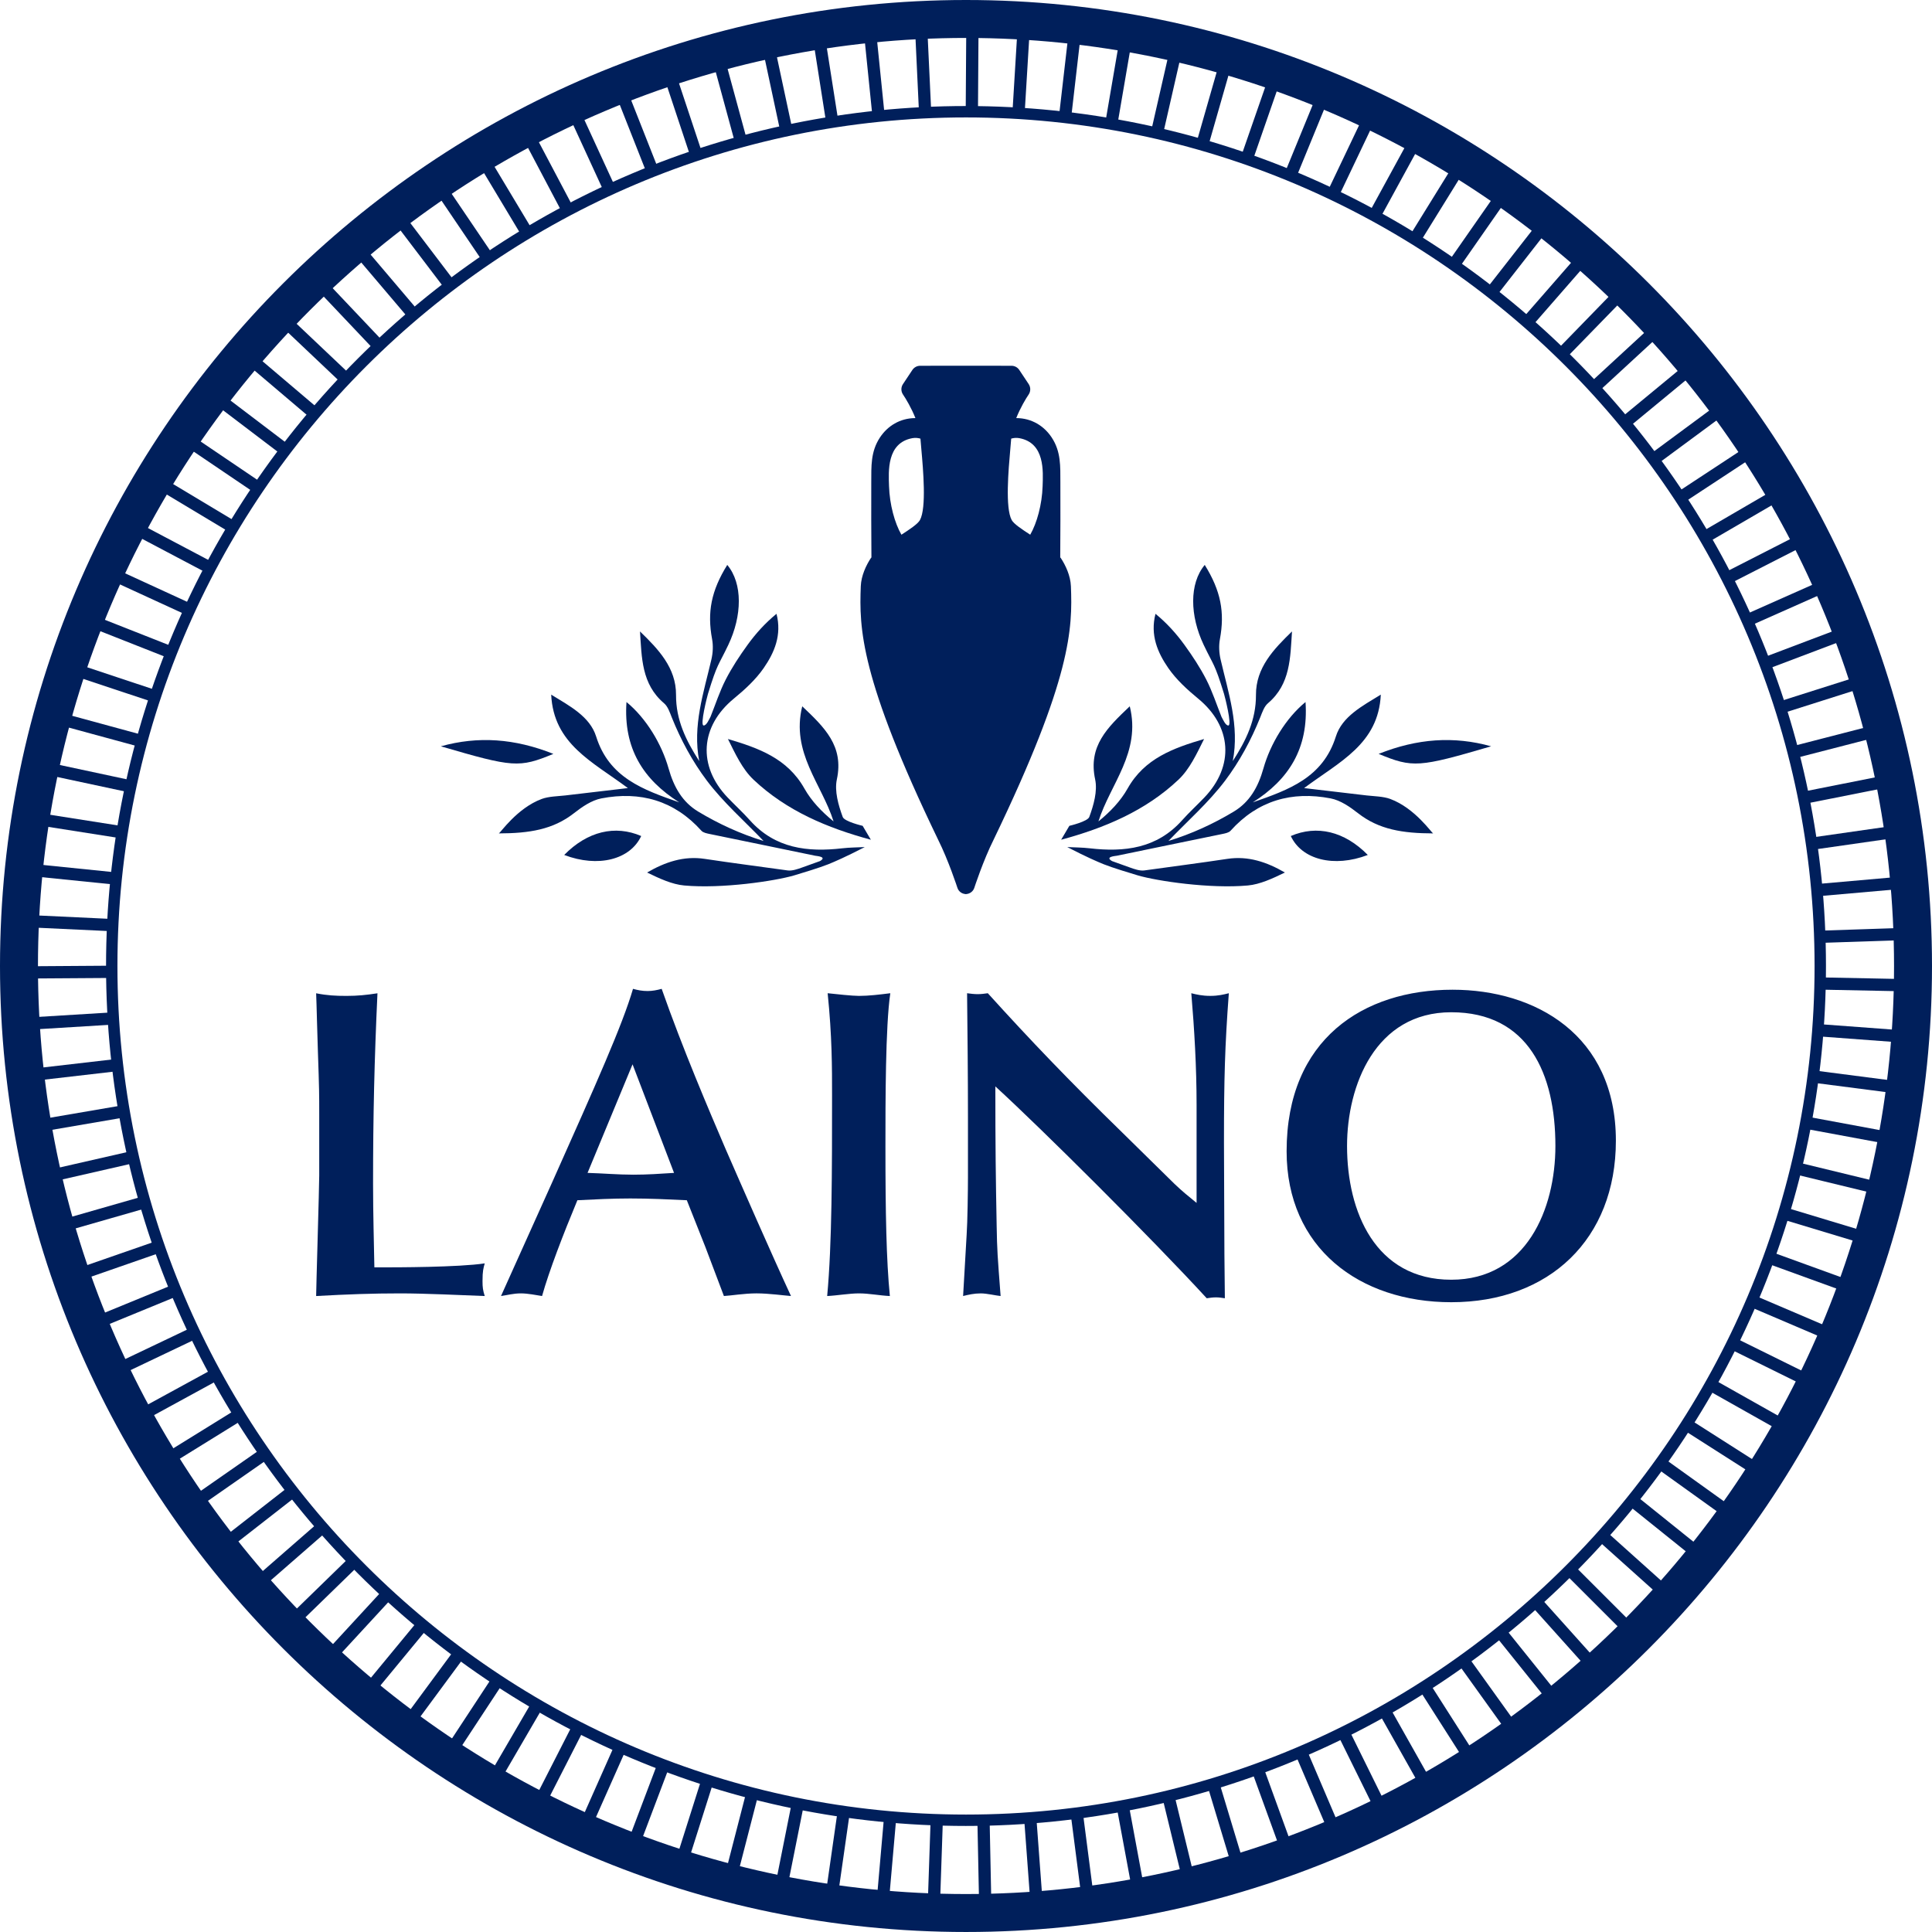
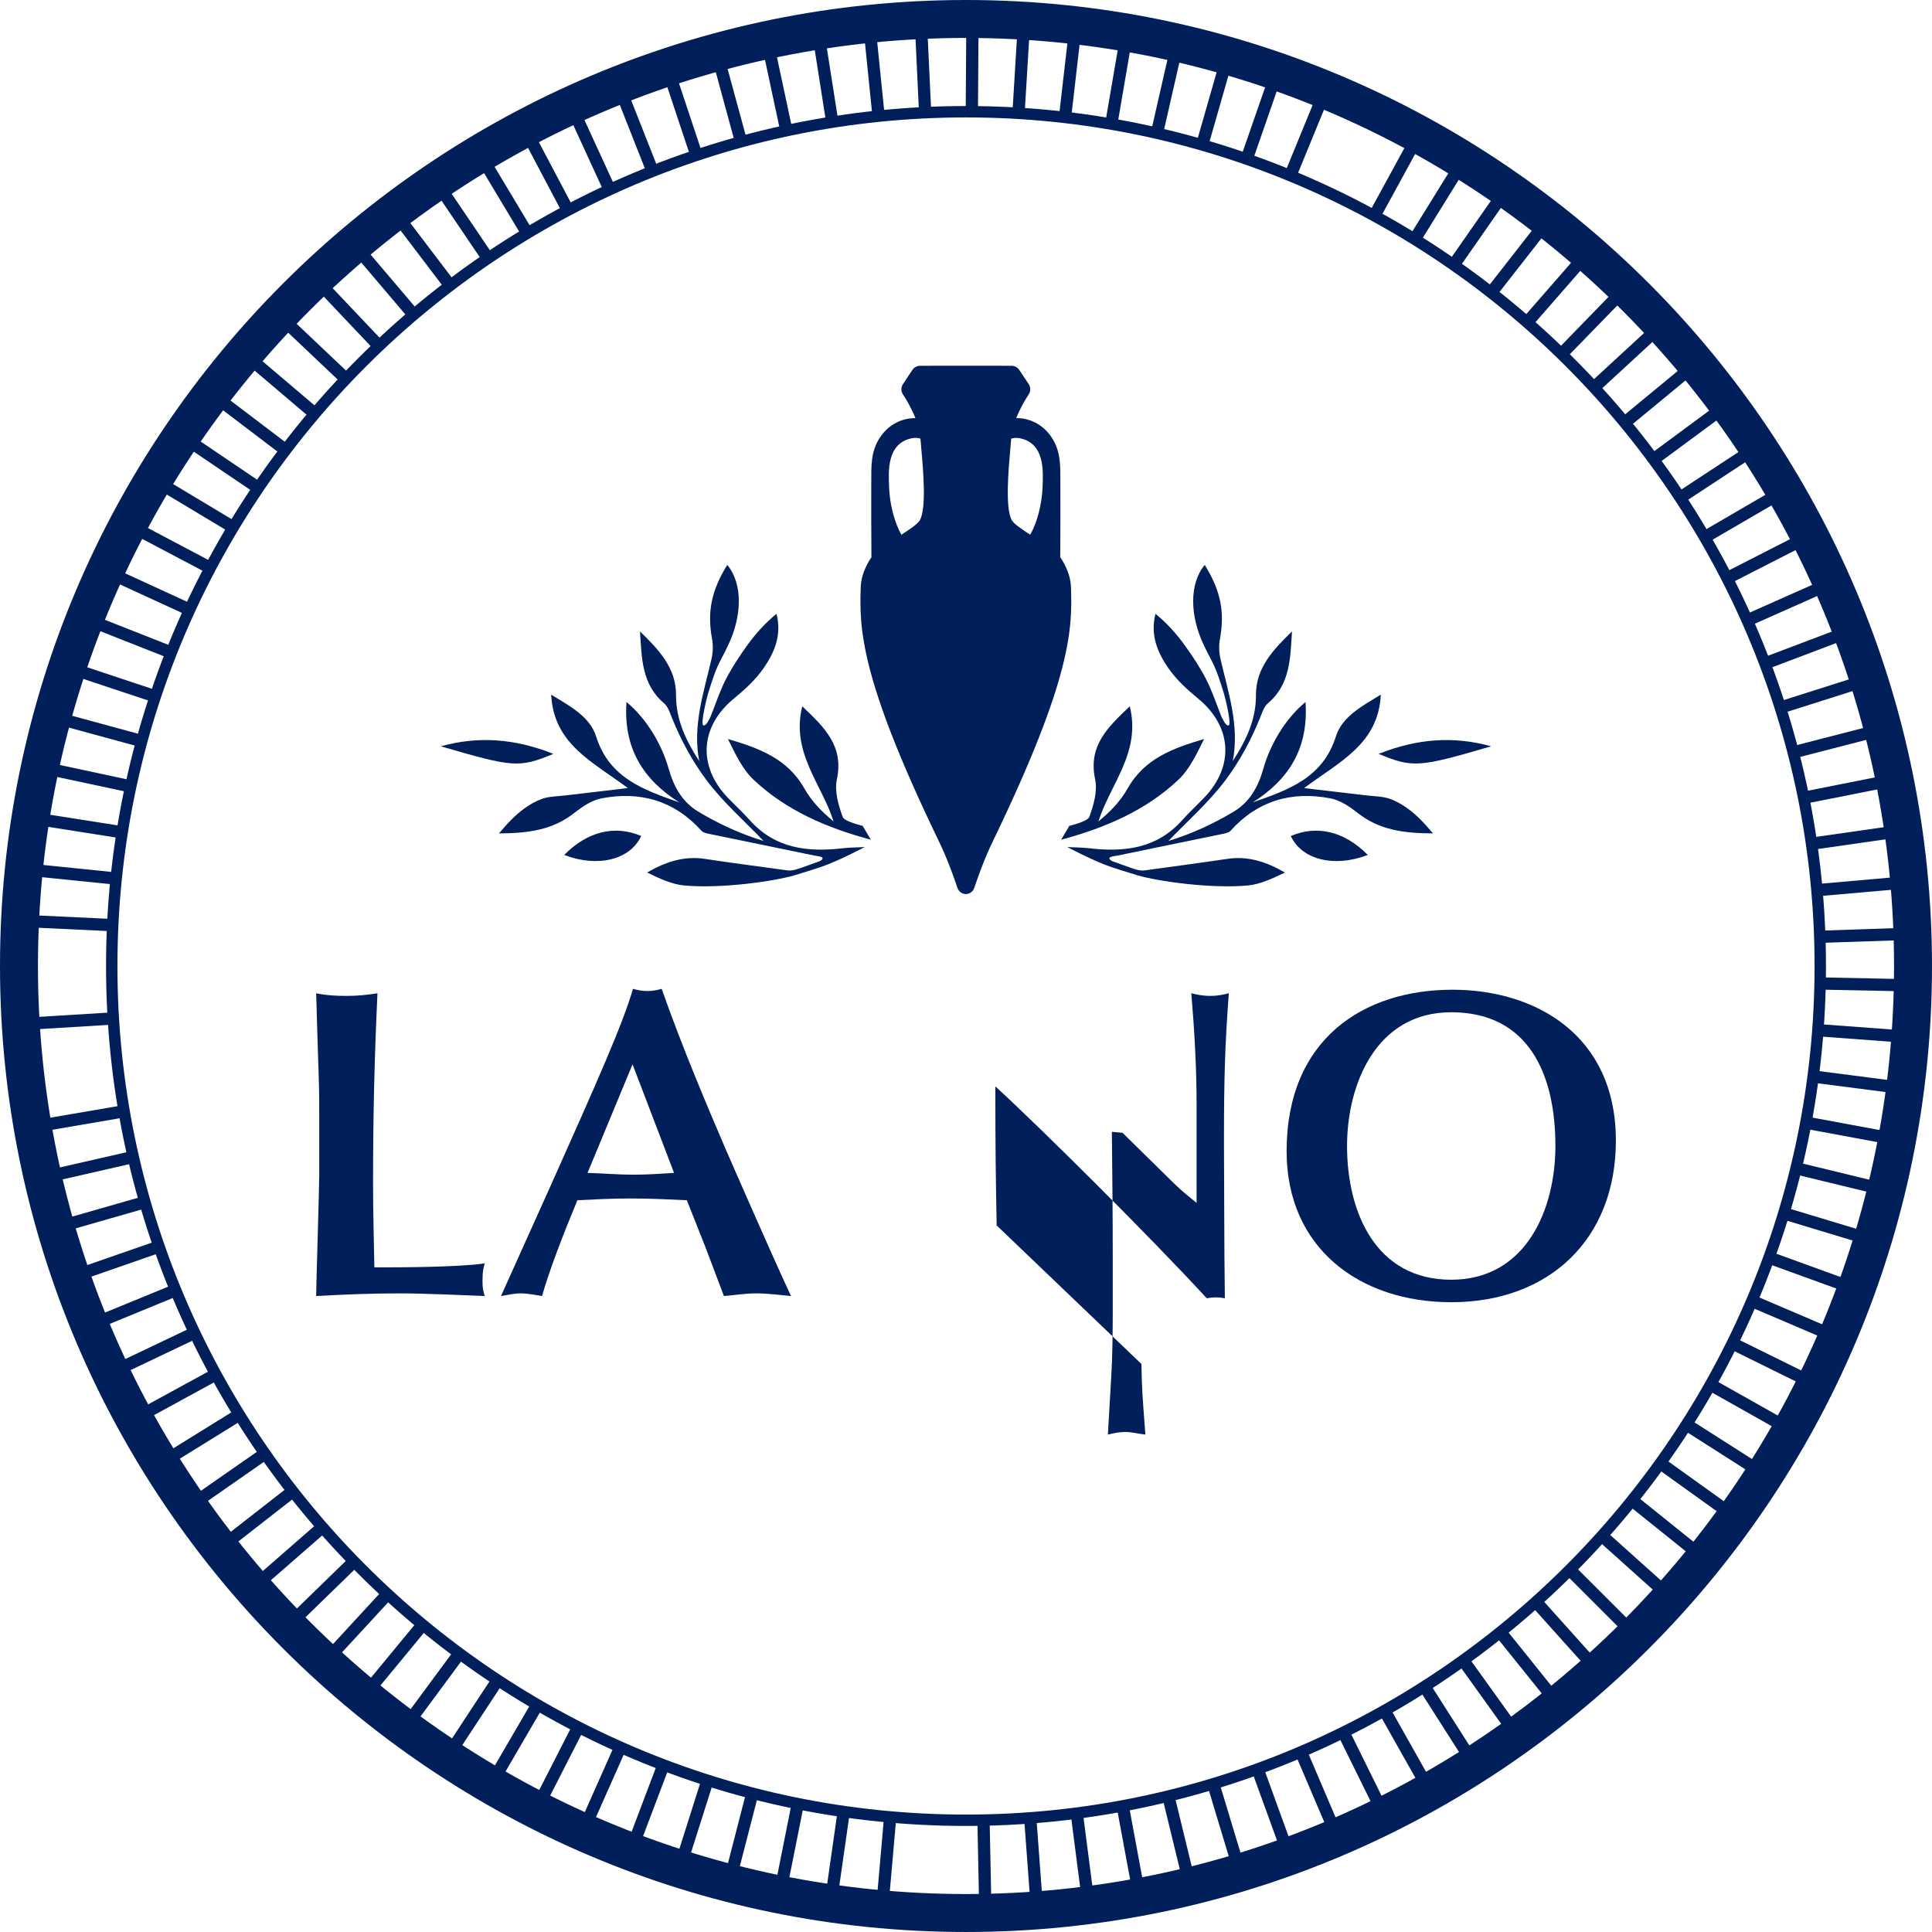
<svg xmlns="http://www.w3.org/2000/svg" id="Calque_1" version="1.1" viewBox="0 0 2314.76 2314.75">
  <defs>
    <style>
      .st0 {
        fill: #001f5b;
      }
    </style>
  </defs>
  <g>
    <g>
      <path class="st0" d="M1157.39,140.69c-560.6,0-1016.69,456.09-1016.69,1016.68s456.09,1016.69,1016.69,1016.69,1016.68-456.09,1016.68-1016.69c-.01-560.58-456.08-1016.68-1016.68-1016.68M1157.39,2187.7c-568.12,0-1030.33-462.2-1030.33-1030.33S589.26,127.04,1157.39,127.04s1030.33,462.2,1030.33,1030.33-462.21,1030.33-1030.33,1030.33" />
      <path class="st0" d="M1157.39,45.46C544.27,45.46,45.48,544.26,45.48,1157.37s498.78,1111.91,1111.91,1111.91,1111.89-498.78,1111.89-1111.91c-.01-613.1-498.79-1111.91-1111.89-1111.91M1157.39,2314.75C519.2,2314.75,0,1795.55,0,1157.36S519.2,0,1157.39,0s1157.37,519.18,1157.37,1157.37-519.21,1157.38-1157.37,1157.38" />
    </g>
    <polygon class="st0" points="129.56 1115.51 40.2 1111.31 40.89 1096.62 130.25 1100.84 129.56 1115.51" />
    <polygon class="st0" points="133.24 1059.41 44.24 1050.37 45.72 1035.74 134.72 1044.79 133.24 1059.41" />
    <rect class="st0" x="89.803" y="944.715" width="14.67" height="89.463" transform="translate(-895.39 931.75) rotate(-81.066)" />
    <rect class="st0" x="100.567" y="887.092" width="14.7" height="89.462" transform="translate(-825.864 842.42) rotate(-77.925)" />
    <rect class="st0" x="114.467" y="830.114" width="14.68" height="89.452" transform="translate(-754.305 762.553) rotate(-74.77)" />
    <rect class="st0" x="131.473" y="773.932" width="14.691" height="89.453" transform="translate(-681.84 692.197) rotate(-71.616)" />
    <polygon class="st0" points="197.71 786.84 114.51 754.01 119.9 740.35 203.11 773.17 197.71 786.84" />
    <rect class="st0" x="174.435" y="664.895" width="14.68" height="89.437" transform="translate(-538.909 578.436) rotate(-65.316)" />
    <polygon class="st0" points="243.81 684.42 164.71 642.66 171.56 629.66 250.66 671.44 243.81 684.42" />
    <rect class="st0" x="229.101" y="561.185" width="14.681" height="89.465" transform="translate(-404.767 496.867) rotate(-59.031)" />
    <polygon class="st0" points="300.75 587.56 226.66 537.41 234.9 525.26 308.99 575.4 300.75 587.56" />
    <polygon class="st0" points="333.3 541.73 262.06 487.61 270.95 475.92 342.2 530.03 333.3 541.73" />
    <rect class="st0" x="331.565" y="418.415" width="14.69" height="89.46" transform="translate(-233.503 421.828) rotate(-49.677)" />
    <rect class="st0" x="370.757" y="374.829" width="14.68" height="89.451" transform="translate(-186.517 405.605) rotate(-46.56)" />
    <rect class="st0" x="412.229" y="333.379" width="14.68" height="89.451" transform="translate(-145.06 392.059) rotate(-43.44)" />
    <rect class="st0" x="455.826" y="294.192" width="14.69" height="89.449" transform="translate(-109.259 380.325) rotate(-40.332)" />
    <rect class="st0" x="501.486" y="257.327" width="14.7" height="89.45" transform="translate(-79.062 369.323) rotate(-37.222)" />
    <polygon class="st0" points="575.4 308.98 525.26 234.9 537.41 226.66 587.55 300.73 575.4 308.98" />
    <polygon class="st0" points="622.63 278.5 576.6 201.8 589.2 194.24 635.21 270.95 622.63 278.5" />
    <polygon class="st0" points="671.44 250.65 629.68 171.55 642.66 164.7 684.44 243.8 671.44 250.65" />
    <rect class="st0" x="702.298" y="137.107" width="14.68" height="89.437" transform="translate(-11.09 312.967) rotate(-24.684)" />
    <rect class="st0" x="756.24" y="114.118" width="14.7" height="89.438" transform="translate(-5.01 291.327) rotate(-21.531)" />
    <rect class="st0" x="811.402" y="94.08" width="14.691" height="89.454" transform="translate(-1.992 265.307) rotate(-18.384)" />
    <polygon class="st0" points="879.49 166.87 856 80.54 870.16 76.69 893.66 163 879.49 166.87" />
    <polygon class="st0" points="933.96 153.14 915.27 65.66 929.62 62.59 948.33 150.08 933.96 153.14" />
    <rect class="st0" x="982.098" y="52.401" width="14.67" height="89.44" transform="translate(-3.09 154.636) rotate(-8.923)" />
    <polygon class="st0" points="1044.8 134.71 1035.75 45.72 1050.38 44.24 1059.42 133.23 1044.8 134.71" />
    <polygon class="st0" points="1100.85 130.24 1096.65 40.88 1111.31 40.21 1115.51 129.57 1100.85 130.24" />
    <polygon class="st0" points="1157.06 128.79 1171.76 128.88 1172.35 39.45 1157.66 39.33 1157.06 128.79" />
    <polygon class="st0" points="1227.93 131.22 1213.28 130.34 1218.7 41.05 1233.34 41.93 1227.93 131.22" />
    <polygon class="st0" points="1283.89 136.6 1269.29 134.91 1279.55 46.05 1294.15 47.72 1283.89 136.6" />
    <rect class="st0" x="1295.103" y="92.277" width="89.454" height="14.691" transform="translate(1015.484 1403.413) rotate(-80.282)" />
    <rect class="st0" x="1352.48" y="103.815" width="89.449" height="14.69" transform="translate(977.814 1448.564) rotate(-77.138)" />
    <rect class="st0" x="1409.341" y="118.458" width="89.44" height="14.68" transform="translate(932.537 1488.931) rotate(-74.008)" />
    <rect class="st0" x="1465.29" y="136.192" width="89.449" height="14.69" transform="translate(878.837 1522.799) rotate(-70.84)" />
    <rect class="st0" x="1520.158" y="156.869" width="89.451" height="14.7" transform="translate(819.08 1549.718) rotate(-67.697)" />
-     <polygon class="st0" points="1605.86 231.36 1592.59 225.06 1631.06 144.31 1644.32 150.61 1605.86 231.36" />
    <rect class="st0" x="1626.082" y="207.073" width="89.444" height="14.691" transform="translate(681.835 1578.054) rotate(-61.362)" />
    <polygon class="st0" points="1704.05 285.94 1691.57 278.21 1738.63 202.14 1751.12 209.88 1704.05 285.94" />
    <polygon class="st0" points="1750.76 317.2 1738.69 308.82 1789.85 235.44 1801.9 243.82 1750.76 317.2" />
    <polygon class="st0" points="1795.71 350.94 1784.12 341.9 1839.19 271.41 1850.76 280.45 1795.71 350.94" />
    <polygon class="st0" points="1838.78 387.03 1827.73 377.37 1886.53 310 1897.6 319.64 1838.78 387.03" />
    <polygon class="st0" points="1879.88 425.39 1869.37 415.15 1931.73 351.03 1942.27 361.29 1879.88 425.39" />
    <polygon class="st0" points="1918.86 465.88 1908.91 455.08 1974.69 394.45 1984.64 405.27 1918.86 465.88" />
    <rect class="st0" x="1940.755" y="466.921" width="89.462" height="14.69" transform="translate(152.243 1372.21) rotate(-39.53)" />
    <polygon class="st0" points="1989.82 553.03 1981.11 541.22 2053.06 488.08 2061.79 499.89 1989.82 553.03" />
    <polygon class="st0" points="2021.55 599.42 2013.49 587.16 2088.23 538.03 2096.31 550.29 2021.55 599.42" />
    <rect class="st0" x="2040.889" y="611.163" width="89.428" height="14.68" transform="translate(-27.996 1133.272) rotate(-30.206)" />
    <rect class="st0" x="2068.934" y="662.712" width="89.446" height="14.689" transform="translate(-73.527 1034.399) rotate(-27.047)" />
    <rect class="st0" x="2094.23" y="715.726" width="89.449" height="14.67" transform="translate(-109.363 930.461) rotate(-23.948)" />
    <rect class="st0" x="2116.747" y="769.818" width="89.455" height="14.691" transform="translate(-135.151 815.442) rotate(-20.731)" />
    <rect class="st0" x="2136.096" y="825.256" width="89.444" height="14.681" transform="translate(-149.686 698.669) rotate(-17.607)" />
    <rect class="st0" x="2152.191" y="881.584" width="89.468" height="14.68" transform="translate(-152.375 576.744) rotate(-14.46)" />
    <rect class="st0" x="2165.365" y="938.759" width="89.455" height="14.671" transform="translate(-141.955 448.624) rotate(-11.232)" />
    <rect class="st0" x="2175.064" y="996.471" width="89.45" height="14.69" transform="translate(-119.91 324.908) rotate(-8.152)" />
    <polygon class="st0" points="2182.48 1073.43 2181.21 1058.81 2270.31 1050.96 2271.58 1065.59 2182.48 1073.43" />
    <polygon class="st0" points="2185.45 1129.56 2184.95 1114.9 2274.36 1111.88 2274.86 1126.57 2185.45 1129.56" />
    <rect class="st0" x="2222.898" y="1134.619" width="14.67" height="89.45" transform="translate(1006.521 3385.544) rotate(-88.854)" />
    <polygon class="st0" points="2271.57 1248.57 2182.36 1241.94 2183.43 1227.29 2272.65 1233.92 2271.57 1248.57" />
    <rect class="st0" x="2214.358" y="1251.447" width="14.701" height="89.445" transform="translate(651.425 3333.387) rotate(-82.635)" />
    <rect class="st0" x="2205.351" y="1309.413" width="14.691" height="89.455" transform="translate(477.893 3282.917) rotate(-79.497)" />
    <rect class="st0" x="2192.947" y="1366.713" width="14.68" height="89.462" transform="translate(309.639 3216.684) rotate(-76.356)" />
    <polygon class="st0" points="2225.66 1488.1 2140.03 1462.24 2144.27 1448.16 2229.91 1474.03 2225.66 1488.1" />
    <polygon class="st0" points="2206.11 1545.99 2122.02 1515.45 2127.05 1501.67 2211.14 1532.2 2206.11 1545.99" />
    <polygon class="st0" points="2183.3 1602.68 2101.03 1567.57 2106.78 1554.05 2189.05 1589.17 2183.3 1602.68" />
    <rect class="st0" x="2113.017" y="1586.815" width="14.69" height="89.449" transform="translate(-280.89 2811.305) rotate(-63.742)" />
    <rect class="st0" x="2085.464" y="1638.718" width="14.679" height="89.464" transform="translate(-401.123 2680.527) rotate(-60.605)" />
    <polygon class="st0" points="2096.56 1763.93 2021.15 1715.82 2029.03 1703.44 2104.45 1751.54 2096.56 1763.93" />
    <rect class="st0" x="2022.49" y="1737.508" width="14.689" height="89.447" transform="translate(-601.513 2392.631) rotate(-54.344)" />
    <polygon class="st0" points="2024.79 1862.71 1955.05 1806.7 1964.25 1795.23 2033.98 1851.26 2024.79 1862.71" />
    <rect class="st0" x="1949.454" y="1828.94" width="14.681" height="89.465" transform="translate(-744.566 2079.444) rotate(-48.113)" />
    <rect class="st0" x="1909.059" y="1871.673" width="14.68" height="89.449" transform="translate(-793.797 1916.781) rotate(-45.008)" />
    <rect class="st0" x="1866.545" y="1911.935" width="14.681" height="89.454" transform="translate(-827.574 1751.512) rotate(-41.895)" />
    <polygon class="st0" points="1851.26 2033.98 1795.24 1964.25 1806.71 1955.06 1862.7 2024.79 1851.26 2033.98" />
    <polygon class="st0" points="1802.36 2070.56 1750.21 1997.87 1762.14 1989.31 1814.28 2061.99 1802.36 2070.56" />
    <rect class="st0" x="1726.268" y="2018.034" width="14.67" height="89.447" transform="translate(-837.221 1255.78) rotate(-32.528)" />
    <rect class="st0" x="1676.022" y="2048.325" width="14.68" height="89.449" transform="translate(-810.695 1095.933) rotate(-29.4)" />
    <rect class="st0" x="1624.286" y="2075.533" width="14.69" height="89.469" transform="translate(-769.66 940.626) rotate(-26.258)" />
    <polygon class="st0" points="1589.18 2189.05 1554.06 2106.79 1567.57 2101.02 1602.69 2183.3 1589.18 2189.05" />
    <polygon class="st0" points="1532.2 2211.12 1501.66 2127.05 1515.45 2122.02 1545.99 2206.1 1532.2 2211.12" />
    <rect class="st0" x="1460.702" y="2140.223" width="14.69" height="89.457" transform="translate(-568.822 517.516) rotate(-16.799)" />
    <polygon class="st0" points="1414.97 2245.48 1393.84 2158.55 1408.12 2155.09 1429.24 2242 1414.97 2245.48" />
    <polygon class="st0" points="1355.13 2257.81 1338.82 2169.87 1353.27 2167.16 1369.57 2255.13 1355.13 2257.81" />
    <rect class="st0" x="1289.113" y="2176.891" width="14.681" height="89.465" transform="translate(-274.101 184.527) rotate(-7.365)" />
    <rect class="st0" x="1230.683" y="2182.886" width="14.691" height="89.454" transform="translate(-161.655 97.857) rotate(-4.249)" />
    <polygon class="st0" points="1171.13 2185.7 1172.94 2275.14 1187.62 2274.83 1185.79 2185.41 1171.13 2185.7" />
-     <rect class="st0" x="1075.943" y="2222.545" width="89.438" height="14.68" transform="translate(-1146.037 3274.081) rotate(-88.052)" />
    <polygon class="st0" points="1065.6 2271.58 1050.99 2270.31 1058.8 2181.19 1073.43 2182.46 1065.6 2271.58" />
    <rect class="st0" x="959.142" y="2212.264" width="89.449" height="14.69" transform="translate(-1335.594 2898.825) rotate(-81.854)" />
    <polygon class="st0" points="944.57 2255.21 930.18 2252.36 947.69 2164.61 962.08 2167.49 944.57 2255.21" />
    <rect class="st0" x="844.156" y="2189.668" width="89.438" height="14.68" transform="translate(-1460.492 2509.12) rotate(-75.54)" />
    <polygon class="st0" points="826.07 2225.53 812.08 2221.09 839.12 2135.81 853.11 2140.27 826.07 2225.53" />
    <rect class="st0" x="732.55" y="2153.828" width="89.451" height="14.69" transform="translate(-1519.112 2123.321) rotate(-69.274)" />
    <rect class="st0" x="678.257" y="2131.619" width="89.449" height="14.67" transform="translate(-1525.303 1931.482) rotate(-66.052)" />
    <polygon class="st0" points="656.31 2156.93 643.22 2150.25 683.88 2070.57 696.98 2077.27 656.31 2156.93" />
    <rect class="st0" x="573.819" y="2078.464" width="89.448" height="14.68" transform="translate(-1495.249 1570.968) rotate(-59.794)" />
    <polygon class="st0" points="550.29 2096.29 538.03 2088.23 587.16 2013.47 599.42 2021.54 550.29 2096.29" />
    <polygon class="st0" points="499.91 2061.78 488.1 2053.07 541.22 1981.08 553.03 1989.81 499.91 2061.78" />
    <rect class="st0" x="429.578" y="1978.114" width="89.442" height="14.69" transform="translate(-1358.944 1087.557) rotate(-50.47)" />
    <polygon class="st0" points="405.27 1984.63 394.47 1974.68 455.09 1908.91 465.9 1918.86 405.27 1984.63" />
    <polygon class="st0" points="361.29 1942.26 351.05 1931.74 415.14 1869.34 425.4 1879.88 361.29 1942.26" />
    <polygon class="st0" points="319.64 1897.58 310 1886.53 377.39 1827.71 387.05 1838.78 319.64 1897.58" />
    <rect class="st0" x="266.522" y="1810.148" width="89.454" height="14.691" transform="translate(-1052.056 575.899) rotate(-37.957)" />
    <polygon class="st0" points="243.82 1801.89 235.44 1789.82 308.82 1738.7 317.22 1750.75 243.82 1801.89" />
    <polygon class="st0" points="209.88 1751.12 202.15 1738.64 278.22 1691.56 285.95 1704.05 209.88 1751.12" />
    <rect class="st0" x="169.801" y="1663.399" width="89.464" height="14.691" transform="translate(-774.508 307.216) rotate(-28.638)" />
    <polygon class="st0" points="150.62 1644.32 144.3 1631.05 225.07 1592.58 231.37 1605.85 150.62 1644.32" />
    <polygon class="st0" points="125.6 1588.58 120.02 1574.98 202.77 1541.01 208.35 1554.6 125.6 1588.58" />
    <polygon class="st0" points="103.64 1531.56 98.82 1517.68 183.31 1488.32 188.13 1502.17 103.64 1531.56" />
    <rect class="st0" x="81.066" y="1446.686" width="89.45" height="14.68" transform="translate(-395.716 90.925) rotate(-15.992)" />
    <polygon class="st0" points="69.21 1414.36 65.94 1400.04 153.14 1380.14 156.42 1394.45 69.21 1414.36" />
    <rect class="st0" x="55.013" y="1332.459" width="89.454" height="14.691" transform="translate(-224.717 36.059) rotate(-9.718)" />
-     <rect class="st0" x="46.6" y="1274.388" width="89.451" height="14.69" transform="translate(-146.538 18.958) rotate(-6.592)" />
    <rect class="st0" x="41.412" y="1215.911" width="89.447" height="14.68" transform="translate(-74.461 7.533) rotate(-3.497)" />
-     <polygon class="st0" points="39.34 1157.66 39.43 1172.34 128.89 1171.74 128.79 1157.05 39.34 1157.66" />
  </g>
  <g>
    <path class="st0" d="M578.11,1534.8c0-12.14,1.08-15.34,2.65-21.14-31.18,4.77-107.35,4.77-122.72,4.77h-9.5c-.5-29.09-1.57-63.49-1.57-100.46,0-81.48,1.57-148.11,5.27-227.9-13.22,2.05-23.79,3.13-37.01,3.13s-23.29-.52-36.46-3.13c.5,10.02,1.57,57.63,2.08,68.72,1.62,47.08,1.62,52.33,1.62,75.62v74.04c0,13.2-3.7,135.91-3.7,144.34,38.58-2.12,67.14-3.17,100.96-3.17,28.58,0,74.06,2.12,101.03,3.17-2.12-6.87-2.65-10.05-2.65-17.99" />
    <path class="st0" d="M758.93,1407.41c-18.51,0-36.49-1.62-54.98-2.15l53.92-130.09,49.71,130.09c-16.39,1.06-32.26,2.15-48.65,2.15M868.93,1375.66c-19.04-44.45-50.73-118.45-76.16-190.91-5.82,1.58-11.12,2.62-16.89,2.62-6.37,0-11.65-1.03-17.47-2.62-12.7,43.35-43.38,112.06-96.76,231.62l-61.39,136.42c7.44-1.05,14.82-3.17,23.82-3.17,8.45,0,18.47,2.12,25.37,3.17,8.45-30.14,25.36-74.04,42.33-114.77,21.12-1.07,42.28-2.12,63.42-2.12,22.76,0,45,1.05,67.7,2.12l22.24,56.08,22.19,58.68c9.49-.55,24.32-3.17,39.11-3.17s33.34,2.62,41.25,3.17c-23.76-51.26-58.67-131.12-78.76-177.12" />
-     <path class="st0" d="M1060.85,1374.05c0-53.4,0-144.89,5.84-184.05-12.7,1.62-25.94,3.2-37.54,3.2-7.94,0-27.51-2.12-37.53-3.2,5.28,51.32,5.28,88.86,5.28,122.19,0,90.41,0,177.67-5.85,240.6,11.67-.53,26.46-3.17,38.1-3.17,12.17,0,24.84,2.63,37.01,3.17-4.24-42.83-5.31-99.93-5.31-178.74" />
-     <path class="st0" d="M1194.11,1468.19c-1.07-56.08-1.57-94.64-1.57-166.57,56.02,51.28,186.12,180.82,253.27,253.84,3.72-.57,7.42-1.07,11.12-1.07,3.18,0,6.89.5,10.59,1.07,0-13.24-.53-40.71-.53-52.35,0-27.53-.53-103.65-.53-134.34,0-77.21,1.07-114.77,5.82-178.77-6.35,1.6-12.7,3.18-22.22,3.18s-16.41-1.58-22.74-3.18c3.7,43.4,6.33,88.86,6.33,133.81v117.42c-11.6-9.52-16.41-13.26-26.44-22.77l-62.37-61.32c-64.04-62.4-111.07-111.6-161.32-167.13-4.23.57-7.94,1.1-12.15,1.1s-8.45-.53-12.69-1.1c.52,49.22,1.05,98.91,1.05,148.61v71.9c0,14.84-.53,54.5-1.57,68.74l-4.25,73.52c6.33-1.57,13.24-3.15,21.17-3.15,7.39,0,17.95,2.62,23.77,3.15-3.7-48.61-4.22-53.93-4.74-84.59" />
+     <path class="st0" d="M1194.11,1468.19c-1.07-56.08-1.57-94.64-1.57-166.57,56.02,51.28,186.12,180.82,253.27,253.84,3.72-.57,7.42-1.07,11.12-1.07,3.18,0,6.89.5,10.59,1.07,0-13.24-.53-40.71-.53-52.35,0-27.53-.53-103.65-.53-134.34,0-77.21,1.07-114.77,5.82-178.77-6.35,1.6-12.7,3.18-22.22,3.18s-16.41-1.58-22.74-3.18c3.7,43.4,6.33,88.86,6.33,133.81v117.42c-11.6-9.52-16.41-13.26-26.44-22.77l-62.37-61.32s-8.45-.53-12.69-1.1c.52,49.22,1.05,98.91,1.05,148.61v71.9c0,14.84-.53,54.5-1.57,68.74l-4.25,73.52c6.33-1.57,13.24-3.15,21.17-3.15,7.39,0,17.95,2.62,23.77,3.15-3.7-48.61-4.22-53.93-4.74-84.59" />
    <path class="st0" d="M1863.55,1373.01c0,75.62-34.91,160.25-124.79,160.25-90.96,0-124.84-81.48-124.84-160.25,0-72.45,33.88-160.21,124.84-160.21,92.53,0,124.79,74,124.79,160.21M1541.51,1379.36c0,115.8,87.26,180.85,197.26,180.85,117.38,0,197.24-75.62,197.24-193.56,0-126.92-96.81-180.85-195.69-180.85-106.84,0-198.81,59.24-198.81,193.56" />
    <path class="st0" d="M1665.63,957.21c-8.35-3.08-19.33-3.18-28.16-4.18-21.19-2.41-42.38-4.96-63.56-7.47-3.82-.45-7.63-.9-11.43-1.36,42.45-31.67,89.02-52.73,91.89-111.96-22.19,13.62-46.32,26.22-53.83,50.09-15.56,49.53-56.39,63.9-99.57,79,43.1-27.34,67.02-64.57,63.19-120.22-23.58,19.35-42.14,50.21-50.42,79.51-6.39,22.65-16.63,40.4-35.62,51.81-24.43,14.7-50.51,26.67-78.22,35.15,22.88-23.89,48.11-46,67.89-72.21,17.21-22.84,31.31-48.89,42.05-75.73,2.72-6.77,4.77-13.22,9.42-17.16,26.94-22.9,26.61-54.59,28.7-85.95-21.9,21.21-43.35,43.52-43.17,76.05.15,30.12-11.96,54.69-27.78,79.29,8.21-42.45-5.34-81.84-14.61-121.84-1.81-7.78-2.26-16.49-.81-24.29,5.97-32.12,1.14-57.86-18.18-88.91-18.69,22.41-17.82,60.92-1.29,95.71,12.15,25.56,12.91,21.31,24.41,58.79.93,3,9.74,37.48,5.27,37.87-3.56.31-6.83-7.83-8.37-10.54-5.96-14.86-10.88-30.26-18.16-44.45-7.45-14.51-16.54-28.3-26.13-41.54-9.83-13.58-21.1-26.1-34.72-37.27-6.56,25.51,2.55,46.46,15.32,64.98,9.59,13.87,22.65,25.82,35.81,36.65,40.3,33.14,43.69,80.55,7.37,118.52-8.78,9.18-18.18,17.78-26.63,27.23-30.23,33.81-69.03,38.42-110.91,33.55-8.85-1.02-17.8-1-26.72-1.45,23.74,12.22,35.58,17.28,43.86,20.64,9.45,3.84,32.33,10.81,40.73,13.29,23.02,6.78,86.76,16.23,131.93,12.07,14.39-1.33,29.45-8.3,44.28-15.51-21.66-12.58-44.02-20.16-69.05-16.35-33.12,5.01-66.14,9.21-99.29,13.84-5.44.76-12.22-1.65-17.32-3.49-7.14-2.56-14.29-5.13-21.43-7.69-9.26-5.28,4.27-6.11,5.8-6.44,42.16-8.8,84.35-17.35,126.52-26.08,3.37-.71,7.57-1.51,9.66-3.84,32.54-36.18,73.38-47.75,119.93-38.75,11.69,2.26,23.08,10.12,32.79,17.73,25.06,19.61,53.52,24.13,90.07,24.2-1.54.01-21.61-30.24-51.51-41.29" />
    <path class="st0" d="M1638.78,1024.34c-27.94-28.42-61.01-36.12-92.25-22.69,13.12,28.29,51.69,38.2,92.25,22.69" />
    <path class="st0" d="M1281.2,989.45l-9.83,16.65c51.97-14.05,101.03-34.58,140.59-71.97,13.5-12.77,21.81-31.02,30.66-48.72-36.67,10.83-71.27,23.17-91.61,59.32-8.42,14.94-20.62,27.75-34.96,39.42,14.18-44.95,51.26-82.49,37.54-137.92-26.8,25.44-50.04,47.61-41.47,87.6,3,14.03-1.84,30.87-7.02,44.98-2.03,5.56-23.9,10.64-23.9,10.64" />
    <path class="st0" d="M1786.57,894.16c-44.74-12.46-88.5-9.38-134.82,9.09,41.04,16.89,47.92,16.34,134.82-9.09" />
    <path class="st0" d="M649.13,957.21c8.35-3.08,19.33-3.18,28.16-4.18,21.19-2.41,42.38-4.96,63.56-7.47,3.82-.45,7.63-.9,11.43-1.36-42.45-31.67-89.02-52.73-91.89-111.96,22.19,13.62,46.32,26.22,53.83,50.09,15.54,49.53,56.39,63.9,99.57,79-43.1-27.34-67.02-64.57-63.19-120.22,23.58,19.35,42.14,50.21,50.42,79.51,6.39,22.65,16.63,40.4,35.62,51.81,24.43,14.7,50.49,26.67,78.22,35.15-22.88-23.89-48.11-46-67.89-72.21-17.21-22.84-31.31-48.89-42.05-75.73-2.7-6.77-4.77-13.22-9.42-17.16-26.94-22.9-26.61-54.59-28.7-85.95,21.9,21.21,43.35,43.52,43.17,76.05-.15,30.12,11.96,54.69,27.78,79.29-8.21-42.45,5.34-81.84,14.61-121.84,1.81-7.78,2.27-16.49.81-24.29-5.97-32.12-1.14-57.86,18.18-88.91,18.69,22.41,17.82,60.92,1.29,95.71-12.15,25.56-12.91,21.31-24.41,58.79-.93,3-9.74,37.48-5.27,37.87,3.56.31,6.83-7.83,8.37-10.54,5.96-14.86,10.88-30.26,18.16-44.45,7.45-14.51,16.54-28.3,26.13-41.54,9.81-13.58,21.1-26.1,34.72-37.27,6.56,25.51-2.55,46.46-15.32,64.98-9.59,13.87-22.65,25.82-35.81,36.65-40.3,33.14-43.69,80.55-7.37,118.52,8.78,9.18,18.18,17.78,26.63,27.23,30.23,33.81,69.05,38.42,110.91,33.55,8.85-1.02,17.8-1,26.72-1.45-23.74,12.22-35.58,17.28-43.86,20.64-9.45,3.84-32.33,10.81-40.73,13.29-23.02,6.78-86.76,16.23-131.93,12.07-14.39-1.33-29.45-8.3-44.28-15.51,21.66-12.58,44.02-20.16,69.05-16.35,33.12,5.01,66.14,9.21,99.29,13.84,5.44.76,12.22-1.65,17.32-3.49,7.14-2.56,14.29-5.13,21.43-7.69,9.24-5.28-4.27-6.11-5.8-6.44-42.16-8.8-84.35-17.35-126.53-26.08-3.37-.71-7.57-1.51-9.66-3.84-32.53-36.18-73.38-47.75-119.93-38.75-11.69,2.26-23.08,10.12-32.79,17.73-25.06,19.61-53.52,24.13-90.07,24.2,1.55.01,21.62-30.24,51.52-41.29" />
    <path class="st0" d="M675.98,1024.34c27.94-28.42,61.01-36.12,92.25-22.69-13.12,28.29-51.68,38.2-92.25,22.69" />
    <path class="st0" d="M1033.56,989.45l9.83,16.65c-51.97-14.05-101.03-34.58-140.59-71.97-13.5-12.77-21.81-31.02-30.64-48.72,36.65,10.83,71.25,23.17,91.6,59.32,8.42,14.94,20.62,27.75,34.96,39.42-14.18-44.95-51.26-82.49-37.54-137.92,26.8,25.44,50.04,47.61,41.47,87.6-3,14.03,1.84,30.87,7.02,44.98,2.02,5.56,23.89,10.64,23.89,10.64" />
    <path class="st0" d="M528.19,894.16c44.74-12.46,88.5-9.38,134.82,9.09-41.04,16.89-47.92,16.34-134.82-9.09" />
    <path class="st0" d="M1093.06,524.98c3.68-.69,6.82-.26,9.74.55.29,3.74.65,7.94,1.07,12.62,2.2,24.58,6.27,70.35-1.65,84.92-2.56,4.72-12.5,11.26-22.22,17.58-8.02-13.91-14.13-36.13-14.84-58.17-.57-17.64-2.96-51.81,27.9-57.5M1210.46,538.14c.41-4.68.77-8.88,1.07-12.62,2.93-.81,6.08-1.24,9.74-.55,30.87,5.7,28.47,39.87,27.9,57.5-.69,22.03-6.82,44.26-14.84,58.17-9.73-6.32-19.64-12.86-22.21-17.58-7.92-14.56-3.84-60.33-1.66-84.92M1283.07,702.32c-.48-12.46-6.32-25.08-12.39-34.19l-.4-.03c.17-30.02.34-60.06.17-90.08-.1-19.18.91-36.82-10.45-53.95-9.07-13.67-23.88-23.12-42.43-23.15,4.91-12.31,11.53-23.39,14.82-28.15,2.58-3.77,2.63-8.76.1-12.57l-11.29-16.97c-2.07-3.12-5.58-4.99-9.31-4.99l-54.5-.05h-.44l-54.48.05c-3.75,0-7.25,1.88-9.33,4.99l-11.28,16.97c-2.55,3.8-2.5,8.8.1,12.57,3.27,4.75,9.92,15.84,14.82,28.15-18.57.03-33.36,9.49-42.45,23.15-11.34,17.13-10.35,34.77-10.45,53.95-.16,30.02.02,60.04.19,90.08l-.34.03c-6.09,9.11-11.91,21.72-12.41,34.19-1.96,50.3-1.1,109.35,92.51,303.42,12.6,25.18,23.15,57.67,23.26,57.98,1.39,4.3,5.28,7.18,9.73,7.47l.02.12h.05c.12,0,.21-.05.33-.05.1,0,.21.05.31.05h.07v-.12c4.44-.29,8.33-3.17,9.73-7.47.1-.31,10.66-32.79,23.27-57.98,93.58-194.08,94.45-253.12,92.47-303.42" />
  </g>
</svg>